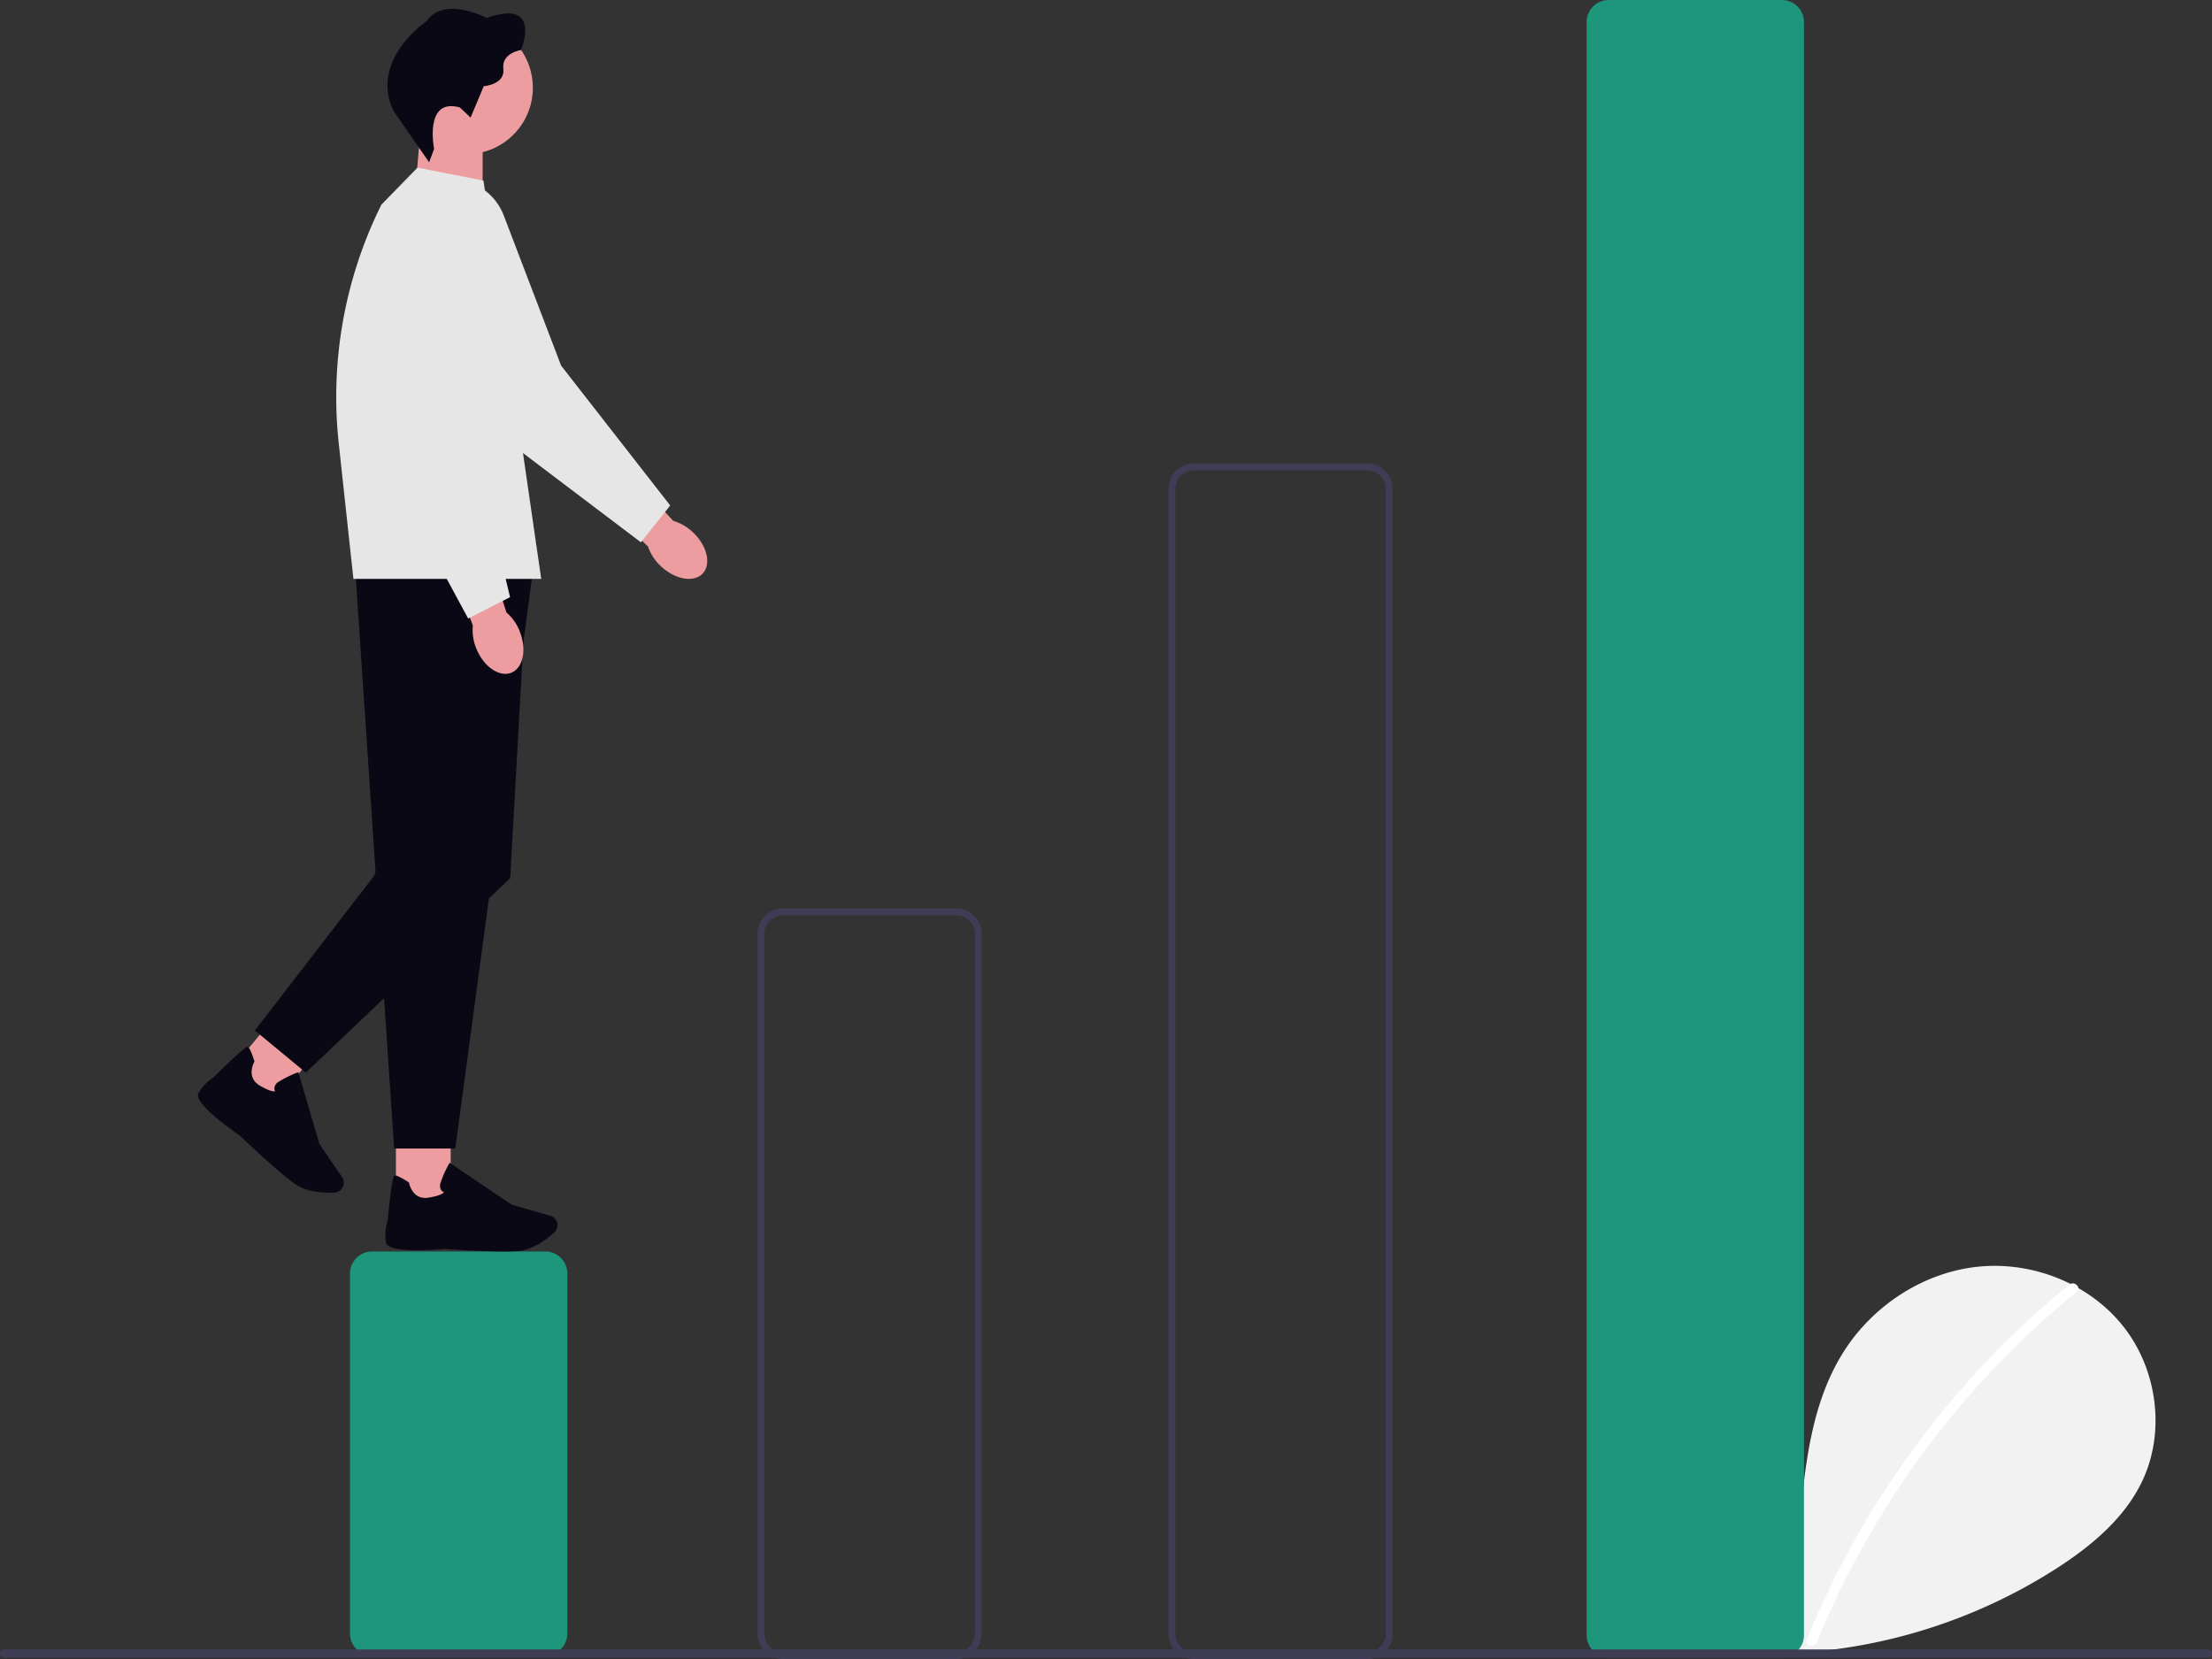
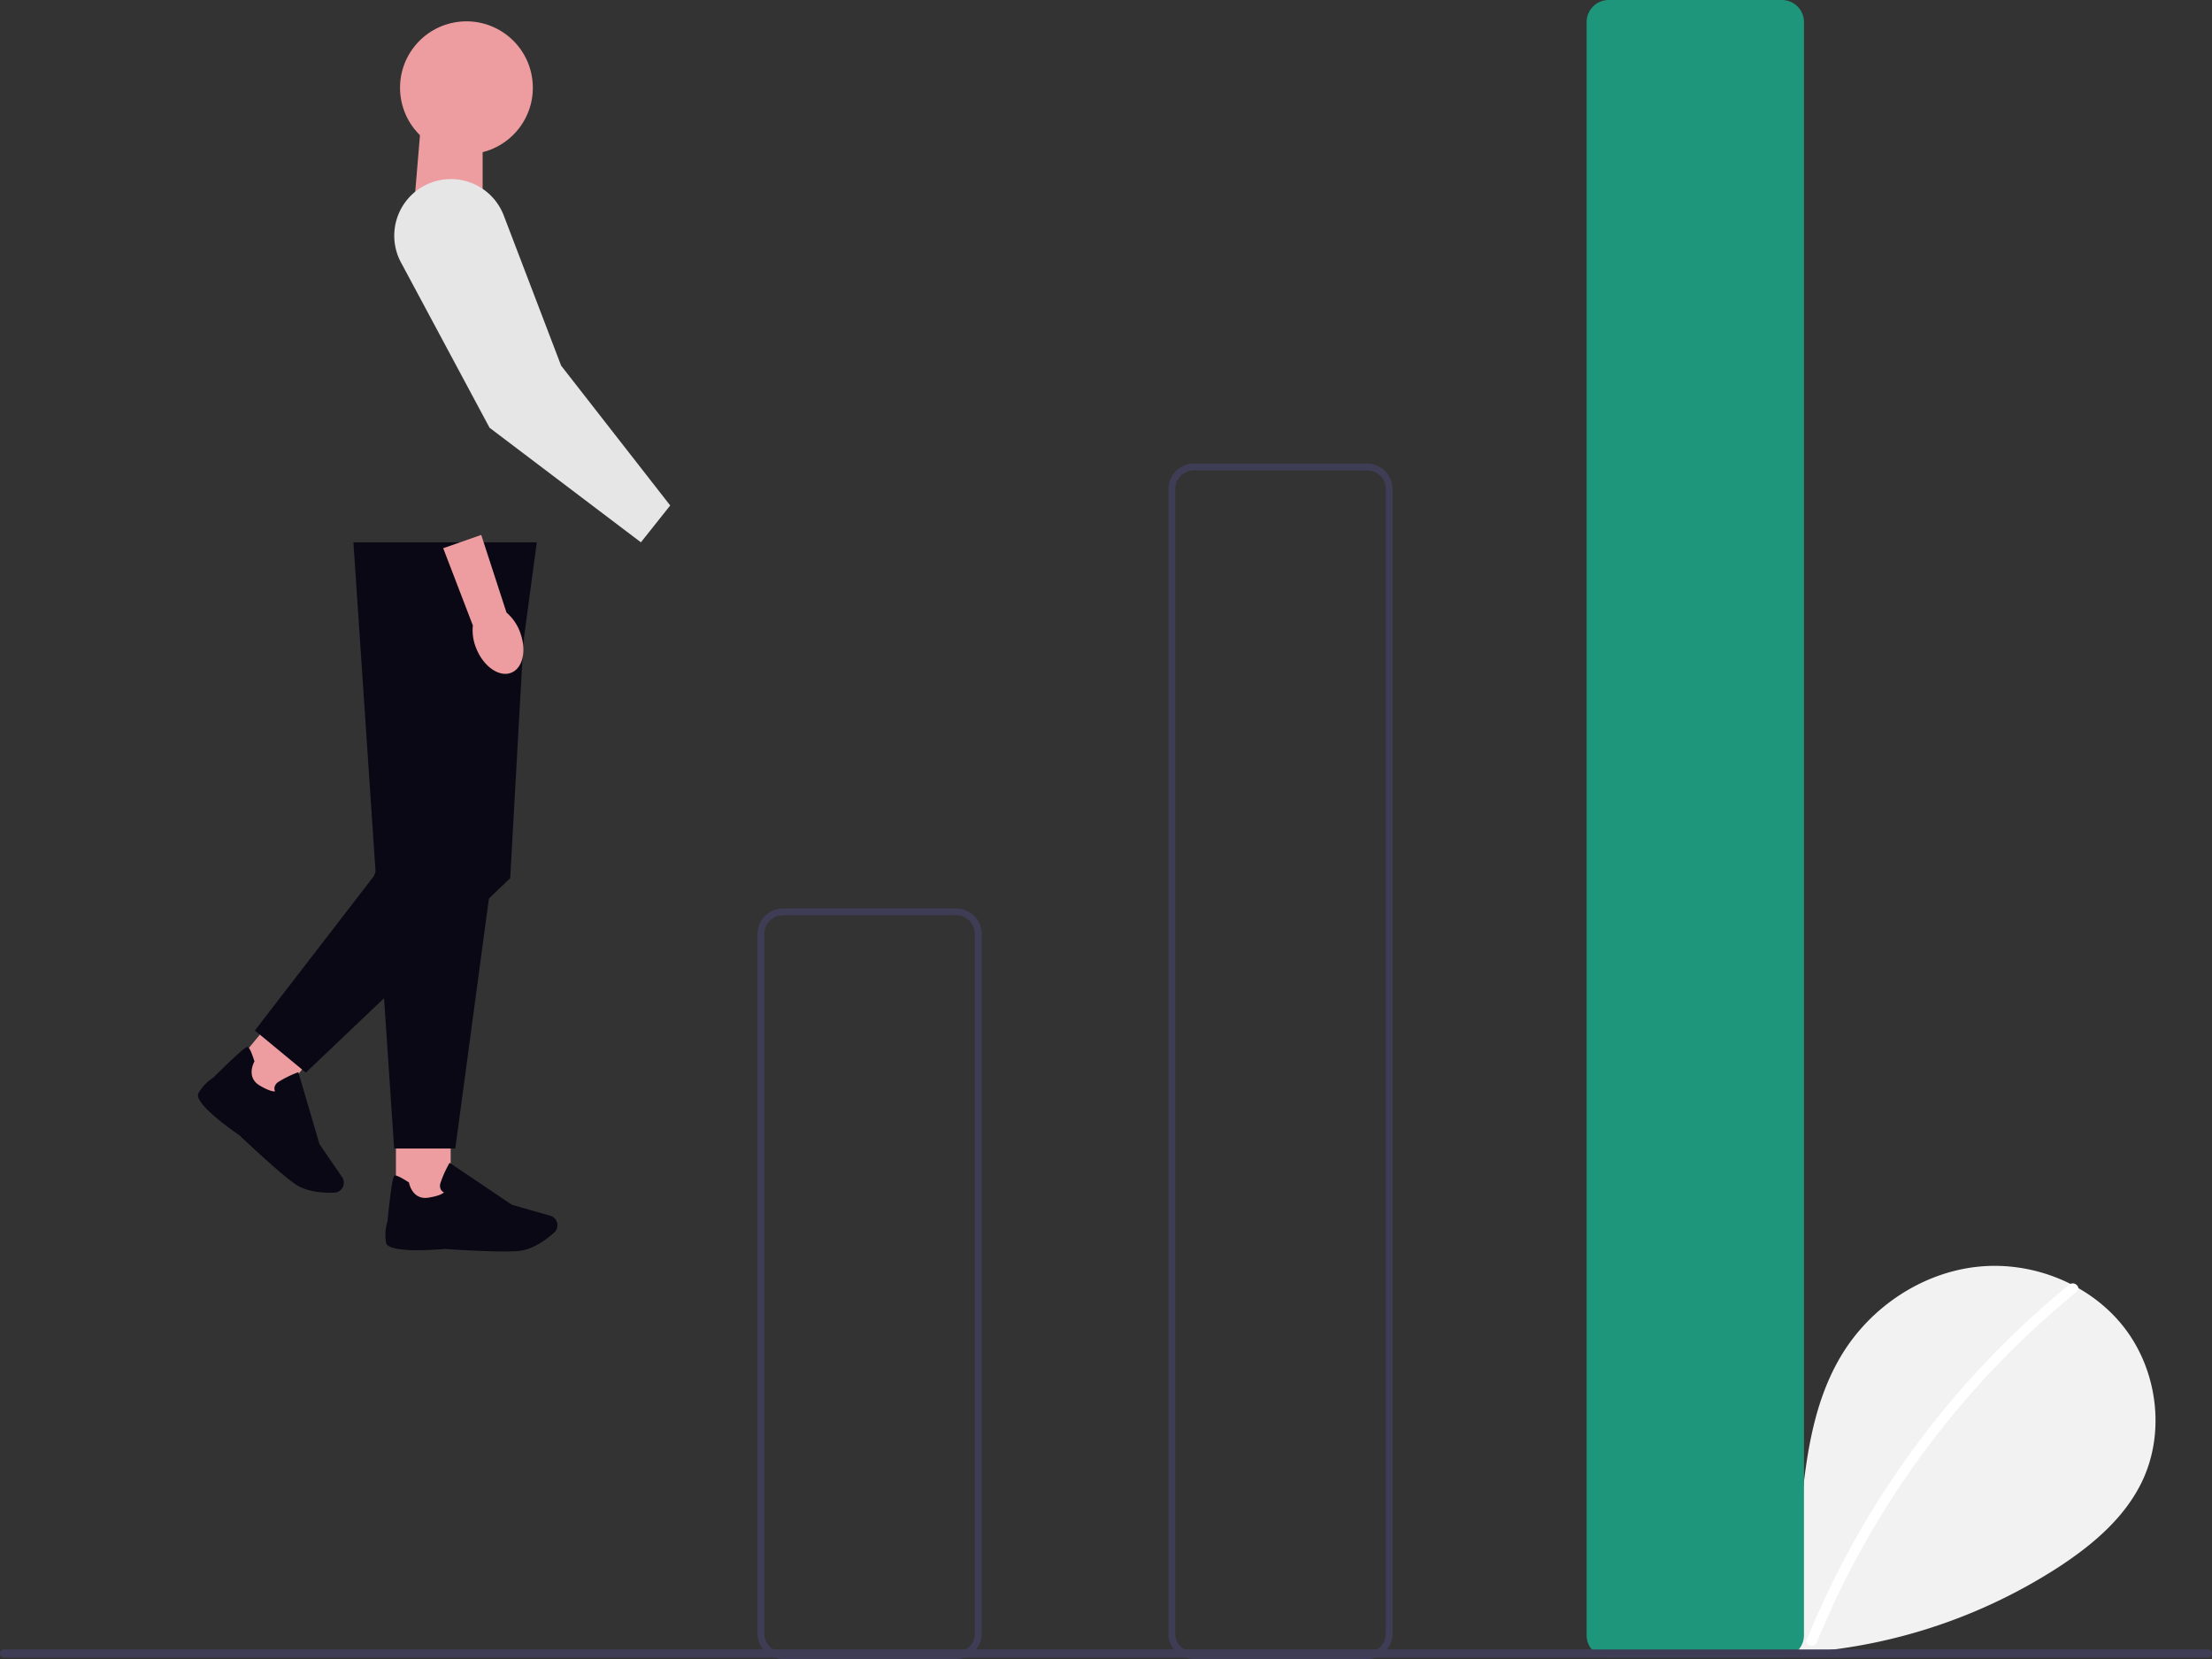
<svg xmlns="http://www.w3.org/2000/svg" width="800" height="600">
  <rect width="100%" height="100%" fill="#333333" stroke="none" />
  <path fill="#f2f2f2" d="M613.521 593.414c-9.071-7.665-14.58-19.773-13.135-31.56s10.394-22.623 22-25.126 24.841 4.426 28.367 15.766c1.94-21.863 4.177-44.642 15.8-63.26 10.525-16.858 28.754-28.921 48.511-31.079s40.558 5.993 52.879 21.586 15.338 38.263 6.709 56.166c-6.357 13.188-18.069 23-30.34 30.988a195.815 195.815 0 0 1-133.925 29.3" />
  <path fill="#fff" d="M748.409 464.599a323.109 323.109 0 0 0-94.941 128.374c-.906 2.219 2.7 3.185 3.593.991a319.508 319.508 0 0 1 93.979-126.73c1.864-1.515-.786-4.137-2.631-2.635Z" />
-   <path fill="#1D967C" d="M197.205 598.77h-62.64a7.993 7.993 0 0 1-7.984-7.984V460.593a7.993 7.993 0 0 1 7.984-7.984h62.641a7.993 7.993 0 0 1 7.984 7.984v130.194a7.993 7.993 0 0 1-7.985 7.983Z" />
  <path fill="#3f3d56" d="M345.824 599.999h-62.641a9.222 9.222 0 0 1-9.212-9.212V337.768a9.222 9.222 0 0 1 9.212-9.212h62.641a9.222 9.222 0 0 1 9.212 9.212v253.019a9.222 9.222 0 0 1-9.212 9.212Zm-62.641-268.987a6.763 6.763 0 0 0-6.755 6.755v253.02a6.763 6.763 0 0 0 6.755 6.755h62.641a6.763 6.763 0 0 0 6.755-6.755V337.768a6.763 6.763 0 0 0-6.755-6.755Zm211.26 268.987h-62.641a9.222 9.222 0 0 1-9.212-9.212V176.868a9.222 9.222 0 0 1 9.212-9.212h62.641a9.222 9.222 0 0 1 9.212 9.212v413.92a9.222 9.222 0 0 1-9.212 9.211Zm-62.641-429.887a6.763 6.763 0 0 0-6.755 6.755v413.92a6.763 6.763 0 0 0 6.755 6.753h62.641a6.763 6.763 0 0 0 6.755-6.755V176.868a6.763 6.763 0 0 0-6.755-6.755Z" />
  <path fill="#1D967C" d="M644.448 599.384h-62.641a7.993 7.993 0 0 1-7.984-7.984V7.984A7.993 7.993 0 0 1 581.807 0h62.641a7.993 7.993 0 0 1 7.984 7.984v583.418a7.993 7.993 0 0 1-7.984 7.982Z" />
  <path fill="#3f3d56" d="M798.538 599.477H1.466a1.466 1.466 0 1 1 0-2.932h797.072a1.466 1.466 0 1 1 0 2.932Z" />
  <g transform="translate(71.595)">
    <path fill="#ed9da0" d="M80.642 44.74h22.316v35.4l-24.607-8.08Z" />
    <circle cx="24.015" cy="24.015" r="24.015" fill="#ed9da0" transform="rotate(-7 123.67 -569.595)" />
-     <path fill="#ed9da0" d="M179.099 192.607a17.355 17.355 0 0 0-7.234-4.246l-19.943-21.74-10.516 10.08 21.374 20.974a17.04 17.04 0 0 0 4.539 7.005c5.116 4.891 11.9 6.147 15.146 2.808s1.759-10-3.347-14.875h-.019Z" />
    <path fill="#e6e6e6" d="m170.787 182.82-10.59 13.315-54.743-41.438-.047-.095-31.99-59.7a20.475 20.475 0 1 1 37.173-16.984l20.756 54.326 39.442 50.561v.019Z" />
    <path fill="#ed9da0" d="M124.424 30.025v.006Z" />
-     <path fill="#090814" d="m85.406 53.866-1.818 4.798L70.666 40.04C61.987 21.499 82.653 7.7 82.653 7.7c6.151-9.349 21.811-1.216 21.811-1.216 20.267-7.19 12.363 11.606 12.363 11.606s-7.086 1.03-6.38 6.776-7.085 6.302-7.085 6.302l-4.765 11.36-3.85-3.658c-13.104-3.745-9.342 15-9.342 15Z" />
    <path fill="#ed9da0" d="M71.599 407.511h19.802v28.095H71.599z" />
    <path fill="#090814" d="M110.684 452.609c-8.69 0-21.379-.908-21.476-.917-3.392.3-20.341 1.636-21.183-2.241a16.651 16.651 0 0 1 .53-7.8c1.636-16.2 2.241-16.388 2.6-16.492.58-.17 2.26.631 4.993 2.391l.17.114.038.2c.047.246 1.258 6.194 7 5.285 3.934-.624 5.206-1.494 5.617-1.919a2.419 2.419 0 0 1-1.04-.869 3.042 3.042 0 0 1-.217-2.536 40.091 40.091 0 0 1 3.043-6.837l.256-.454 22.5 15.184 13.9 3.972a3.556 3.556 0 0 1 2.318 2.051 3.584 3.584 0 0 1-.908 4.047c-2.524 2.269-7.547 6.153-12.8 6.638-1.4.133-3.253.18-5.333.18Z" />
    <path fill="#ed9da0" d="m27.027 399.666-15.266-12.613 17.895-21.658 15.266 12.612z" />
    <path fill="#090814" d="M31.02 425.026c-6.7-5.541-15.9-14.326-15.962-14.392-2.808-1.919-16.719-11.7-14.894-15.225a16.5 16.5 0 0 1 5.381-5.674c11.584-11.451 12.161-11.2 12.511-11.054.558.237 1.341 1.919 2.326 5.021l.057.189-.1.18c-.133.227-2.988 5.588 2.014 8.539 3.432 2.024 4.965 2.166 5.551 2.1a2.414 2.414 0 0 1-.246-1.341 3.049 3.049 0 0 1 1.449-2.09 40.232 40.232 0 0 1 6.707-3.328l.482-.189 7.659 26.043 8.18 11.924a3.588 3.588 0 0 1 .473 3.064 3.6 3.6 0 0 1-3.281 2.543c-3.385.145-9.731-.066-14.09-3.043-1.154-.8-2.608-1.938-4.218-3.26Zm91.523-228.891L93.067 415.379H70.958L56.223 196.135h66.326Z" />
    <path fill="#090814" d="m63.649 316.819-43.066 55.877 18.43 15.224 73.909-70.3 6.6-117.971-13.217 11.816Z" />
-     <path fill="#e6e6e6" d="m103.254 65.306 20.893 144.053H56.225l-5.267-48.632a156.293 156.293 0 0 1 15.395-86.725l13.055-13.383 23.848 4.688Z" />
    <path fill="#ed9da0" d="M116.404 228.39a17.3 17.3 0 0 0-4.823-6.864l-9.129-28.068-13.759 4.812 10.732 27.944a16.941 16.941 0 0 0 1.219 8.265c2.619 6.563 8.275 10.525 12.615 8.839s5.74-8.369 3.121-14.932h.019Z" />
-     <path fill="#e6e6e6" d="m112.876 215.974-15.158 7.716-32.619-60.418v-.1l-4.335-67.588a20.476 20.476 0 1 1 40.87 0l-3.66 58.035 14.9 62.364Z" />
  </g>
</svg>